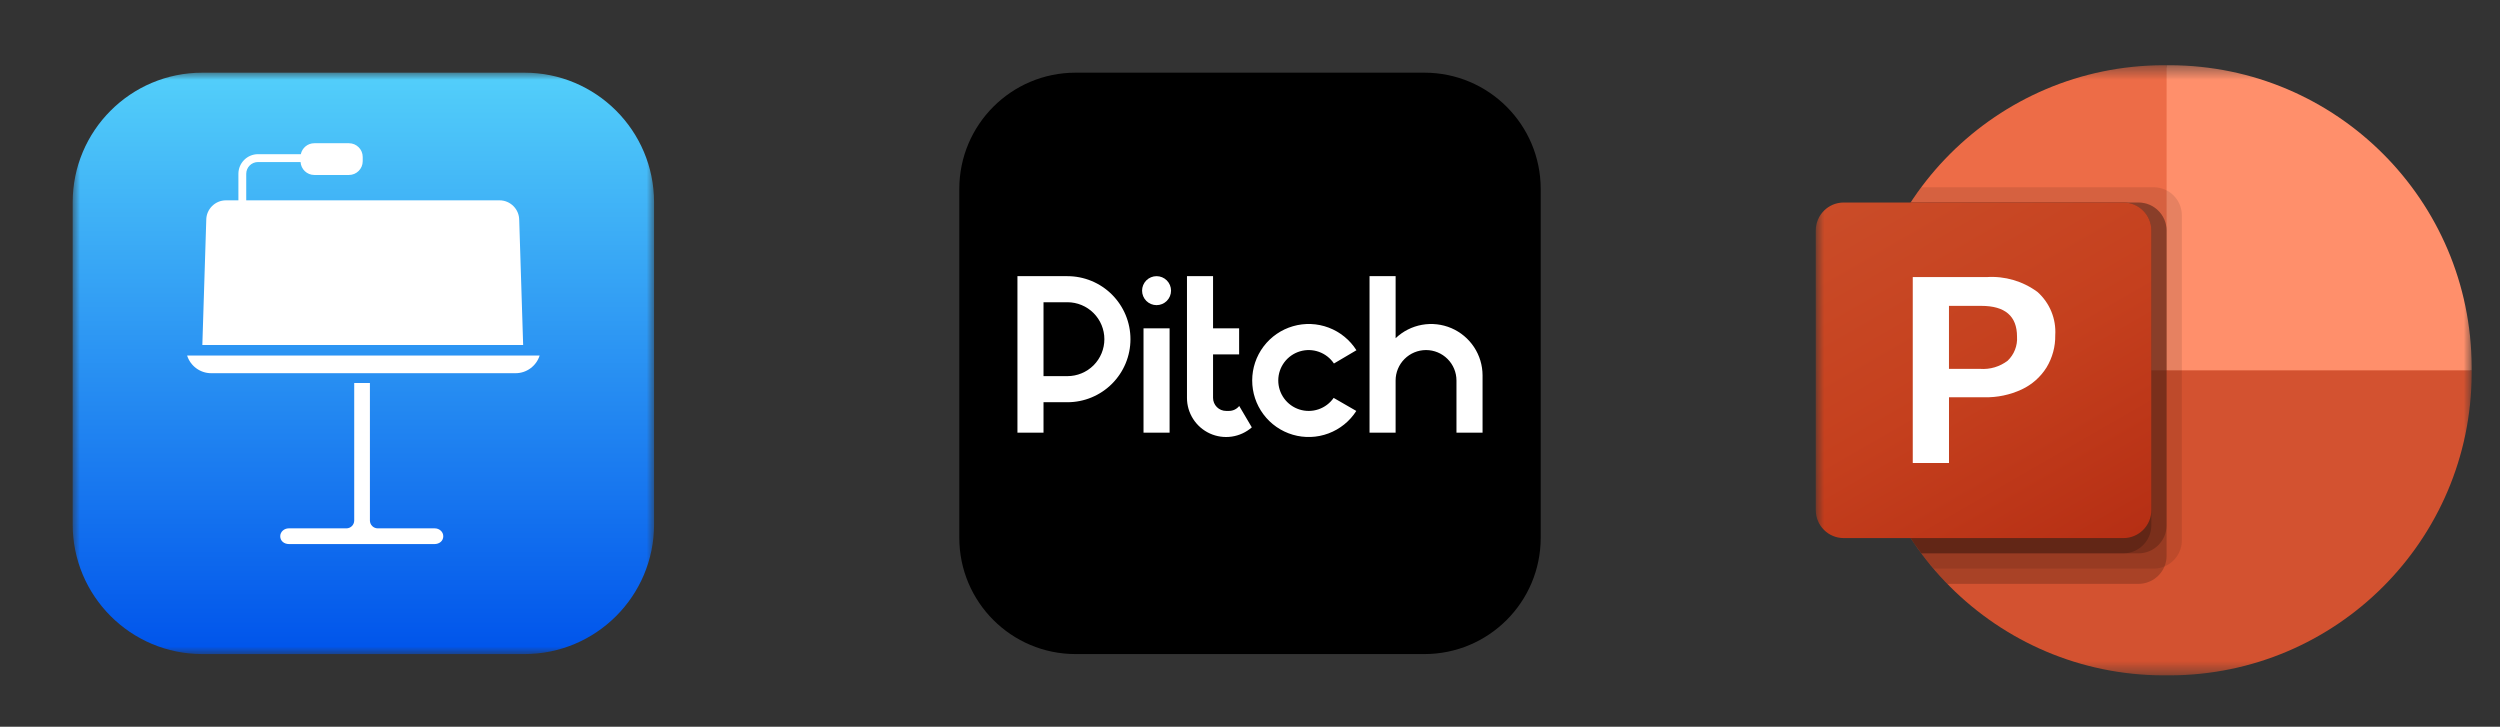
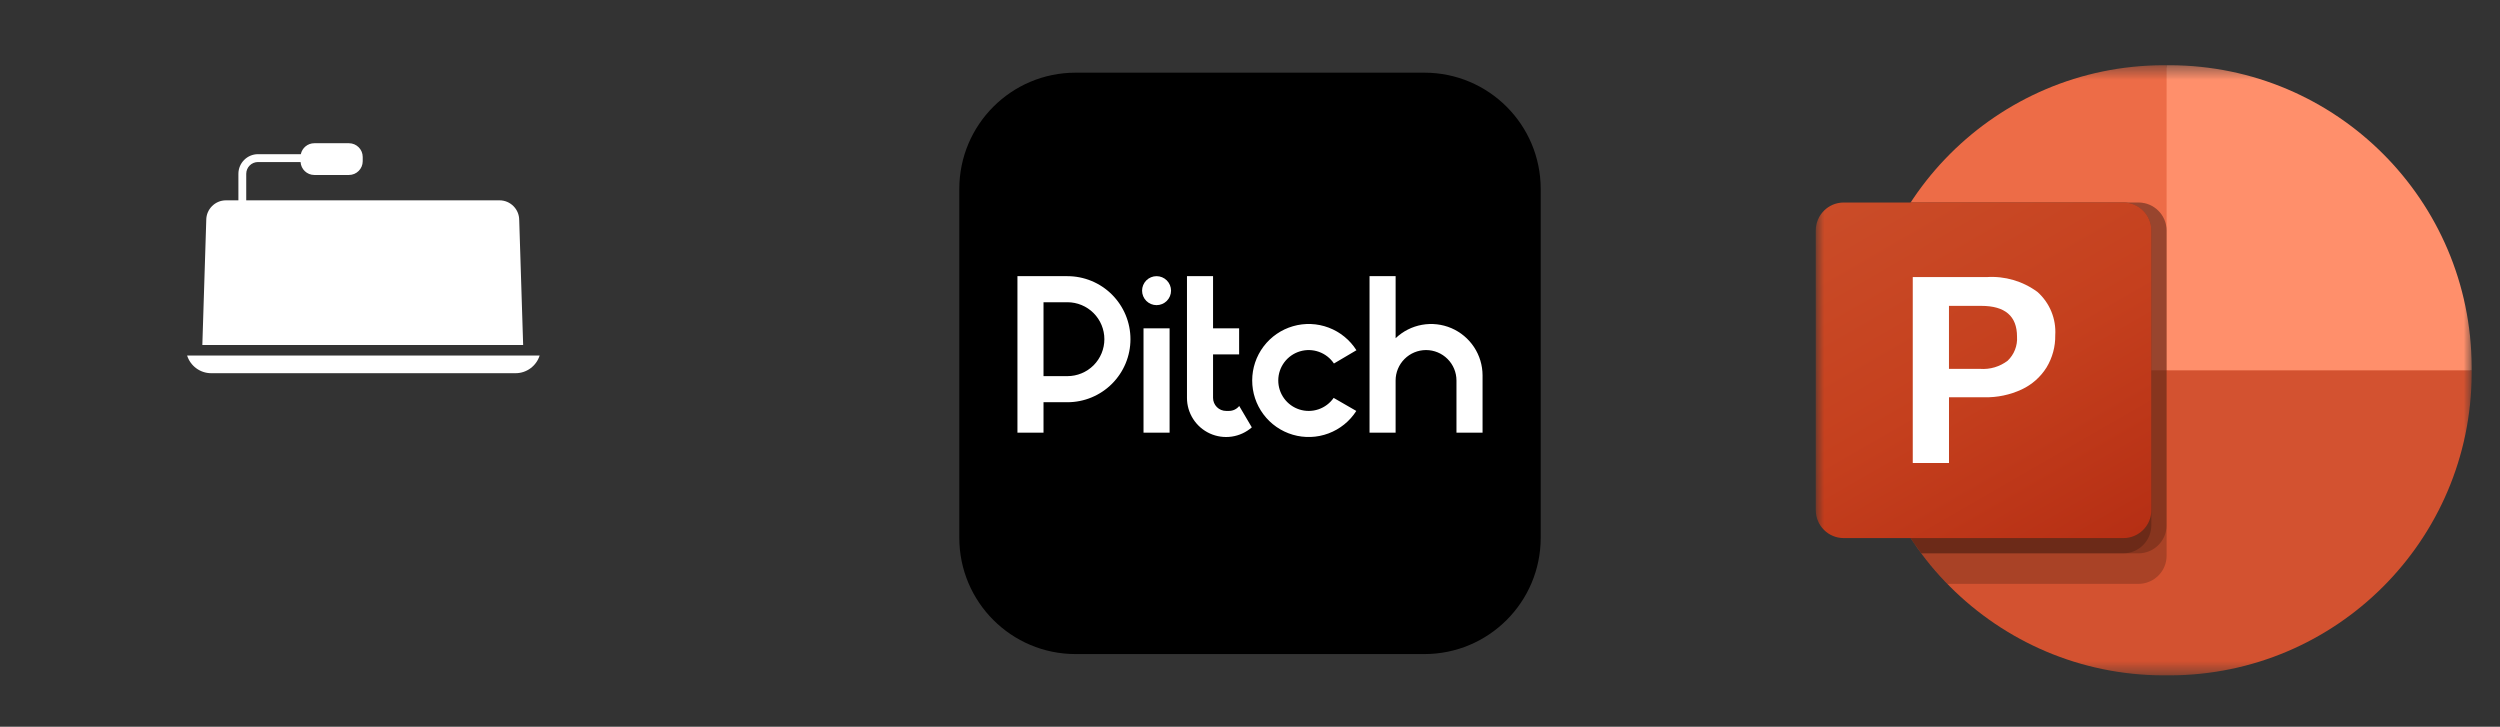
<svg xmlns="http://www.w3.org/2000/svg" width="172" height="50" viewBox="0 0 172 50" fill="none">
  <rect x="0" y="0" width="172" height="50" fill="#333333" stroke="none" />
  <g clip-path="url(#clip0_8154_8732)">
    <mask id="mask0_8154_8732" style="mask-type:luminance" maskUnits="userSpaceOnUse" x="5" y="5" width="40" height="40">
      <path d="M45 5H5V45H45V5Z" fill="white" />
    </mask>
    <g mask="url(#mask0_8154_8732)">
-       <path d="M36.081 5H13.919C8.993 5 5 8.993 5 13.919V36.081C5 41.007 8.993 45 13.919 45H36.081C41.007 45 45 41.007 45 36.081V13.919C45 8.993 41.007 5 36.081 5Z" fill="url(#paint0_linear_8154_8732)" />
-       <path d="M29.914 36.351H25.991C25.693 36.351 25.45 36.109 25.45 35.811V26.351H24.37V35.811C24.37 36.109 24.128 36.351 23.83 36.351H19.861C19.558 36.351 19.284 36.582 19.28 36.885C19.277 37.223 19.552 37.432 19.889 37.432H29.889C30.225 37.432 30.5 37.223 30.497 36.885C30.494 36.581 30.219 36.351 29.916 36.351H29.914Z" fill="white" />
      <path d="M12.873 24.459C13.094 25.162 13.754 25.676 14.528 25.676H35.473C36.247 25.676 36.907 25.163 37.128 24.459H12.873Z" fill="white" />
      <path d="M35.721 15.135C35.721 14.392 35.113 13.783 34.37 13.783H16.941V11.959C16.941 11.512 17.305 11.148 17.752 11.148H20.679C20.709 11.642 21.121 12.038 21.623 12.038H24.009C24.53 12.038 24.955 11.613 24.955 11.092V10.799C24.955 10.279 24.53 9.854 24.009 9.854H21.623C21.168 9.854 20.785 10.179 20.697 10.607H17.753C17.008 10.607 16.402 11.214 16.402 11.959V13.783H15.543C14.8 13.783 14.191 14.392 14.191 15.135L13.921 23.738H35.993L35.722 15.135H35.721Z" fill="white" />
    </g>
    <path d="M98 5H74C69.582 5 66 8.582 66 13V37C66 41.418 69.582 45 74 45H98C102.418 45 106 41.418 106 37V13C106 8.582 102.418 5 98 5Z" fill="black" />
    <path d="M91.756 27.375C91.501 27.742 91.134 28.017 90.711 28.161C90.287 28.305 89.829 28.309 89.403 28.173C88.977 28.038 88.605 27.769 88.343 27.407C88.08 27.045 87.941 26.608 87.945 26.161C87.948 25.714 88.095 25.28 88.363 24.922C88.632 24.564 89.007 24.302 89.436 24.173C89.864 24.044 90.322 24.056 90.743 24.207C91.164 24.357 91.526 24.639 91.775 25.01L93.323 24.096C92.872 23.386 92.203 22.84 91.416 22.542C90.629 22.244 89.767 22.209 88.959 22.443C88.15 22.677 87.44 23.166 86.933 23.838C86.427 24.511 86.152 25.329 86.151 26.17C86.149 27.012 86.42 27.831 86.924 28.505C87.428 29.18 88.136 29.672 88.944 29.909C89.751 30.146 90.614 30.114 91.402 29.819C92.19 29.524 92.861 28.982 93.314 28.273L91.756 27.375ZM96.019 19H94.224V29.767H96.018V26.178C96.018 25.623 96.239 25.09 96.631 24.698C97.024 24.305 97.557 24.084 98.112 24.084C98.667 24.084 99.2 24.305 99.592 24.698C99.985 25.09 100.205 25.623 100.205 26.178V29.767H102V25.829C102 25.136 101.796 24.459 101.415 23.881C101.033 23.303 100.49 22.849 99.854 22.576C99.217 22.304 98.514 22.224 97.832 22.347C97.151 22.47 96.52 22.79 96.019 23.268L96.019 19ZM83.458 19H81.664V27.374C81.663 27.891 81.812 28.397 82.092 28.831C82.372 29.266 82.771 29.611 83.241 29.825C83.712 30.039 84.234 30.113 84.745 30.038C85.257 29.963 85.736 29.742 86.125 29.402L85.258 27.931C85.174 28.037 85.067 28.123 84.945 28.182C84.824 28.241 84.69 28.271 84.555 28.271H84.355C84.117 28.271 83.889 28.177 83.721 28.008C83.553 27.84 83.458 27.612 83.458 27.374V24.384H85.252V22.589H83.458V19ZM79.571 19C79.307 19 79.053 19.105 78.866 19.292C78.68 19.479 78.575 19.733 78.575 19.997C78.575 20.261 78.68 20.515 78.866 20.702C79.053 20.889 79.307 20.994 79.571 20.994C79.836 20.994 80.089 20.889 80.276 20.702C80.463 20.515 80.568 20.261 80.568 19.997C80.568 19.733 80.463 19.479 80.276 19.292C80.089 19.105 79.836 19 79.571 19ZM80.468 29.767V22.589H78.674V29.767H80.468Z" fill="white" />
    <path fill-rule="evenodd" clip-rule="evenodd" d="M70 29.767H71.794V27.673H73.439C74.009 27.673 74.573 27.561 75.099 27.343C75.625 27.125 76.103 26.806 76.506 26.403C76.908 26 77.228 25.522 77.446 24.996C77.664 24.47 77.776 23.906 77.776 23.337C77.776 22.767 77.664 22.203 77.446 21.677C77.228 21.151 76.908 20.673 76.506 20.27C76.103 19.867 75.625 19.548 75.099 19.33C74.573 19.112 74.009 19 73.439 19H70V29.767ZM71.794 20.794H73.439C74.113 20.794 74.76 21.062 75.237 21.539C75.713 22.015 75.981 22.662 75.981 23.336C75.981 24.01 75.713 24.657 75.237 25.134C74.76 25.61 74.113 25.878 73.439 25.878H71.794L71.794 20.794Z" fill="white" />
    <mask id="mask1_8154_8732" style="mask-type:luminance" maskUnits="userSpaceOnUse" x="124" y="4" width="47" height="43">
      <path d="M170.075 4.488H124.925V46.488H170.075V4.488Z" fill="white" />
    </mask>
    <g mask="url(#mask1_8154_8732)">
      <path d="M152.21 27.576L149.062 4.488H148.827C137.379 4.522 128.107 13.794 128.073 25.242V25.477L152.21 27.576Z" fill="#ED6C47" />
      <path d="M149.297 4.488H149.062V25.477L159.556 29.674L170.05 25.477V25.242C170.017 13.794 160.745 4.522 149.297 4.488Z" fill="#FF8F6B" />
      <path d="M170.05 25.477V25.708C170.017 37.158 160.743 46.433 149.293 46.465H148.831C137.38 46.433 128.106 37.158 128.073 25.708V25.477H170.05Z" fill="#D35230" />
-       <path opacity="0.1" d="M150.111 14.804V37.199C150.106 37.977 149.634 38.676 148.915 38.972C148.686 39.069 148.439 39.119 148.191 39.119H133.027C132.733 38.784 132.449 38.427 132.187 38.07C129.513 34.503 128.07 30.165 128.073 25.708V25.246C128.067 21.226 129.242 17.292 131.452 13.933C131.683 13.576 131.925 13.22 132.187 12.884H148.191C149.248 12.892 150.103 13.747 150.111 14.804Z" fill="black" />
      <path opacity="0.2" d="M149.062 15.854V38.248C149.062 38.497 149.012 38.743 148.915 38.972C148.619 39.692 147.919 40.163 147.141 40.169H133.981C133.649 39.832 133.331 39.482 133.027 39.119C132.733 38.783 132.449 38.427 132.187 38.07C129.513 34.503 128.07 30.165 128.073 25.708V25.246C128.067 21.225 129.242 17.292 131.452 13.933H147.141C148.199 13.941 149.054 14.796 149.062 15.854Z" fill="black" />
      <path opacity="0.2" d="M149.062 15.854V36.149C149.054 37.207 148.199 38.062 147.141 38.07H132.187C129.513 34.503 128.07 30.165 128.073 25.708V25.246C128.067 21.225 129.242 17.292 131.452 13.933H147.141C148.199 13.941 149.054 14.796 149.062 15.854Z" fill="black" />
      <path opacity="0.2" d="M148.012 15.854V36.149C148.004 37.207 147.149 38.062 146.092 38.07H132.187C129.513 34.503 128.07 30.165 128.073 25.708V25.246C128.067 21.225 129.242 17.292 131.452 13.933H146.092C147.149 13.941 148.004 14.796 148.012 15.854Z" fill="black" />
      <path d="M126.849 13.933H146.089C147.151 13.933 148.012 14.794 148.012 15.857V35.097C148.012 36.159 147.151 37.02 146.089 37.02H126.849C125.786 37.02 124.925 36.159 124.925 35.097V15.857C124.925 14.794 125.786 13.933 126.849 13.933Z" fill="url(#paint1_linear_8154_8732)" />
      <path d="M136.679 19.064C137.931 18.979 139.173 19.343 140.182 20.09C141.023 20.841 141.473 21.938 141.401 23.063C141.415 23.846 141.206 24.616 140.8 25.285C140.388 25.942 139.795 26.466 139.092 26.794C138.289 27.168 137.41 27.352 136.524 27.333H134.091V31.856H131.598V19.064H136.679ZM134.089 25.379H136.234C136.914 25.429 137.588 25.228 138.13 24.814C138.578 24.384 138.813 23.778 138.771 23.159C138.771 21.749 137.952 21.044 136.313 21.044H134.089V25.379Z" fill="white" />
    </g>
  </g>
  <defs>
    <linearGradient id="paint0_linear_8154_8732" x1="24.981" y1="44.95" x2="24.981" y2="5.05" gradientUnits="userSpaceOnUse">
      <stop stop-color="#0054EB" />
      <stop offset="1" stop-color="#53CFFA" />
    </linearGradient>
    <linearGradient id="paint1_linear_8154_8732" x1="128.936" y1="12.43" x2="144.002" y2="38.523" gradientUnits="userSpaceOnUse">
      <stop stop-color="#CA4C28" />
      <stop offset="0.5" stop-color="#C5401E" />
      <stop offset="1" stop-color="#B62F14" />
    </linearGradient>
    <clipPath id="clip0_8154_8732">
      <rect width="172" height="50" fill="white" />
    </clipPath>
  </defs>
</svg>